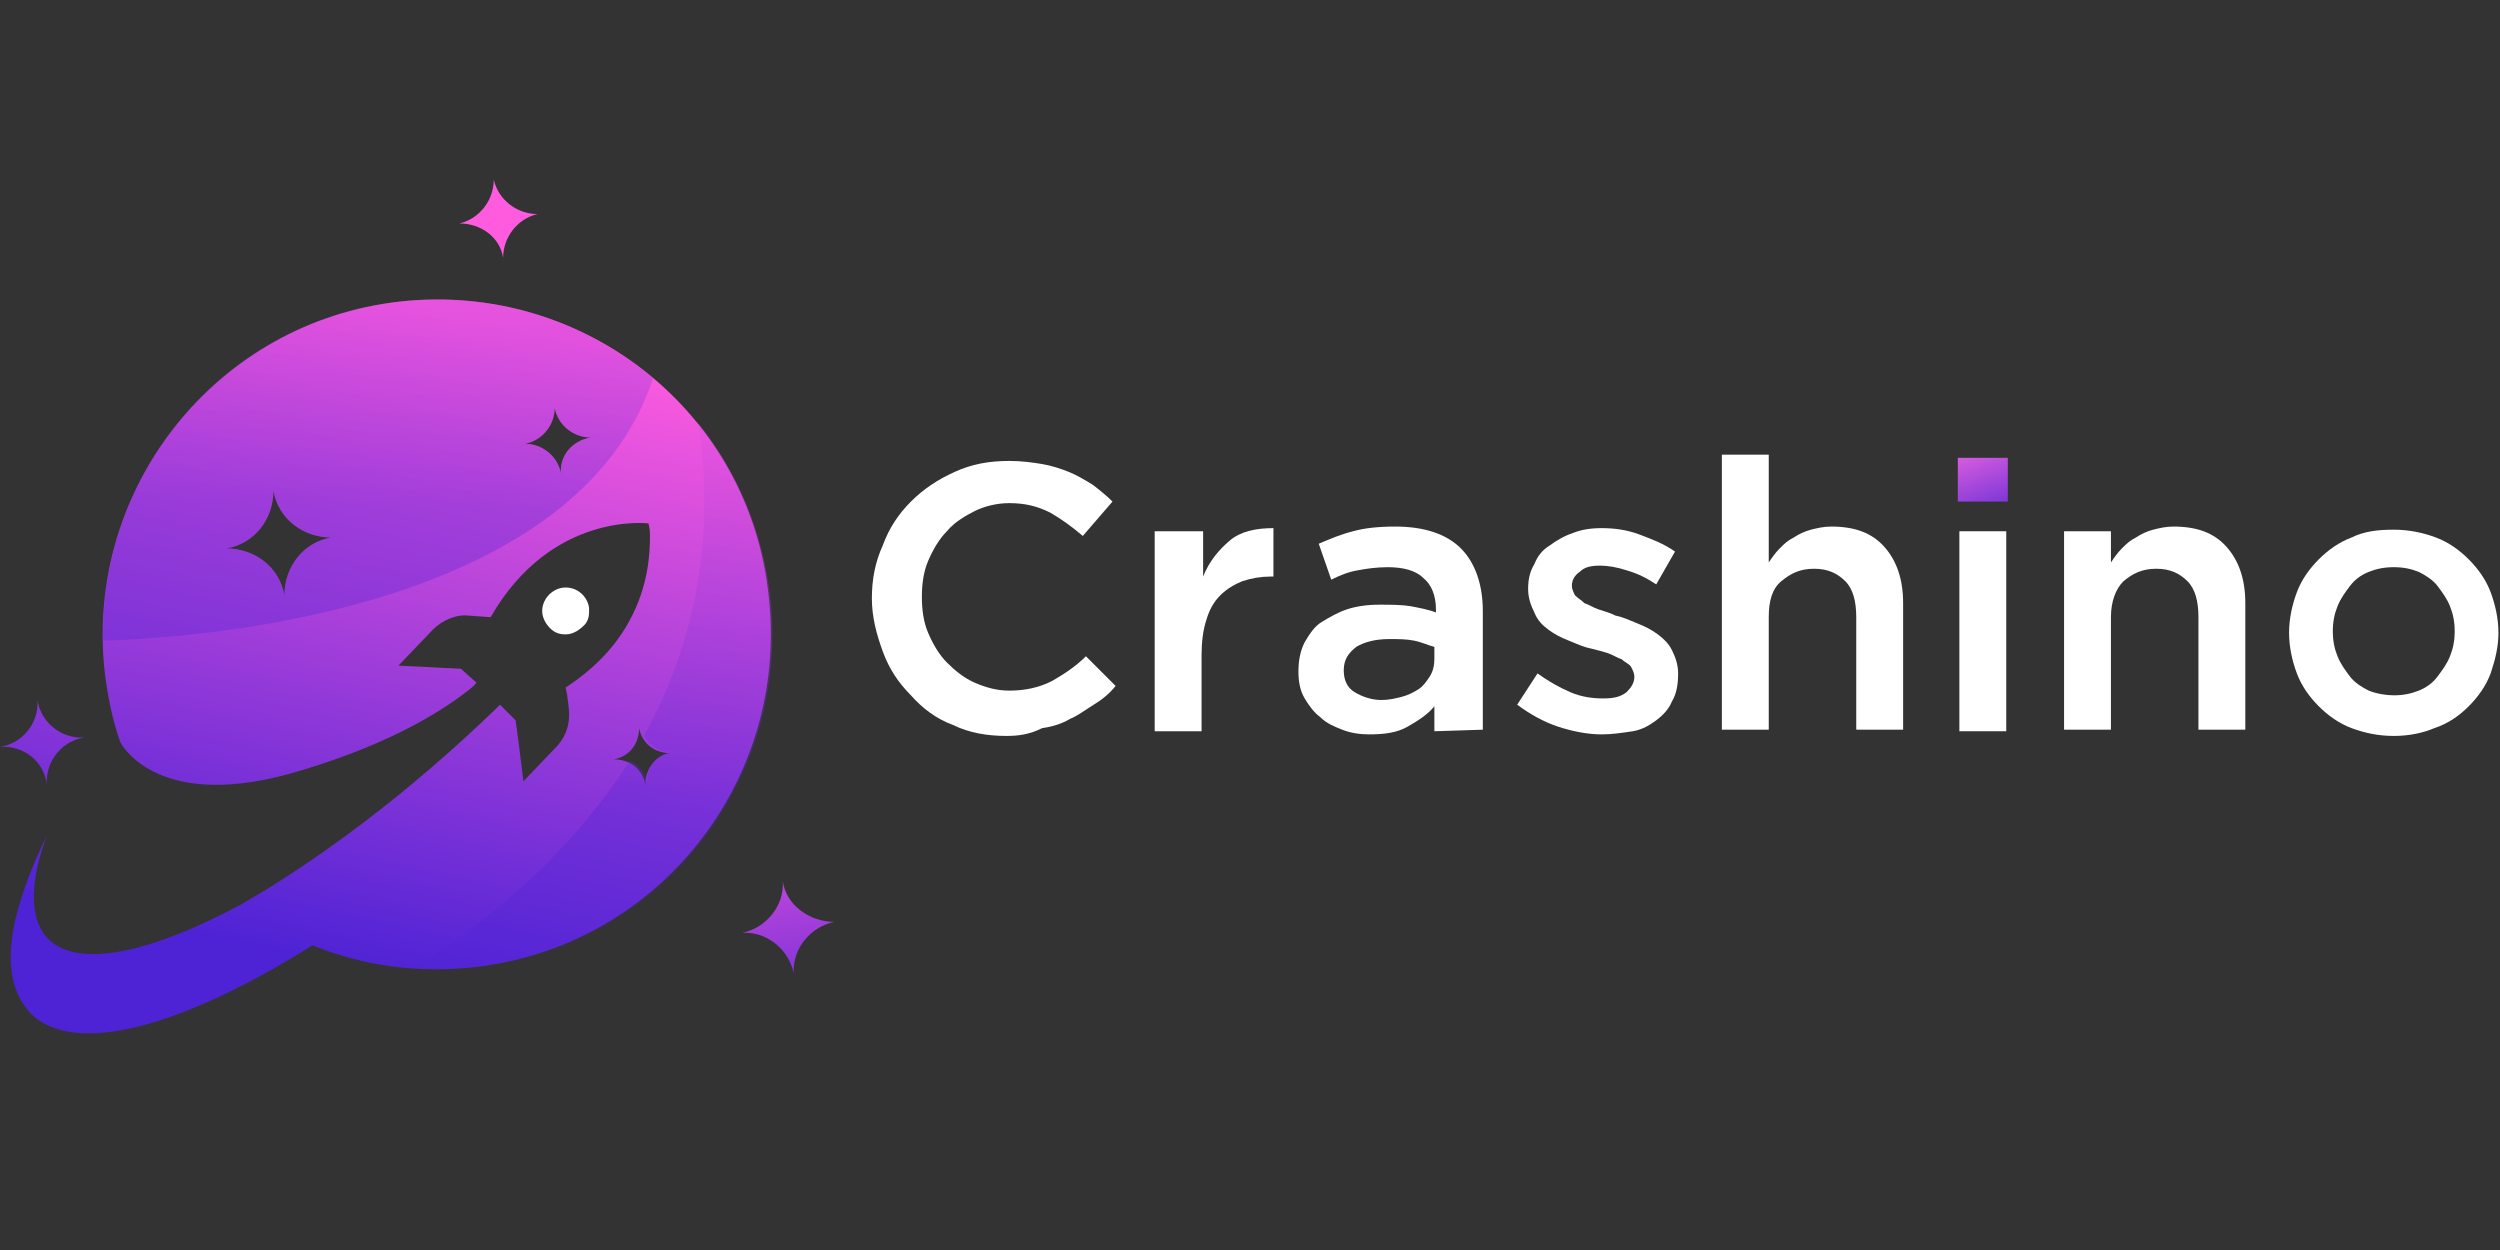
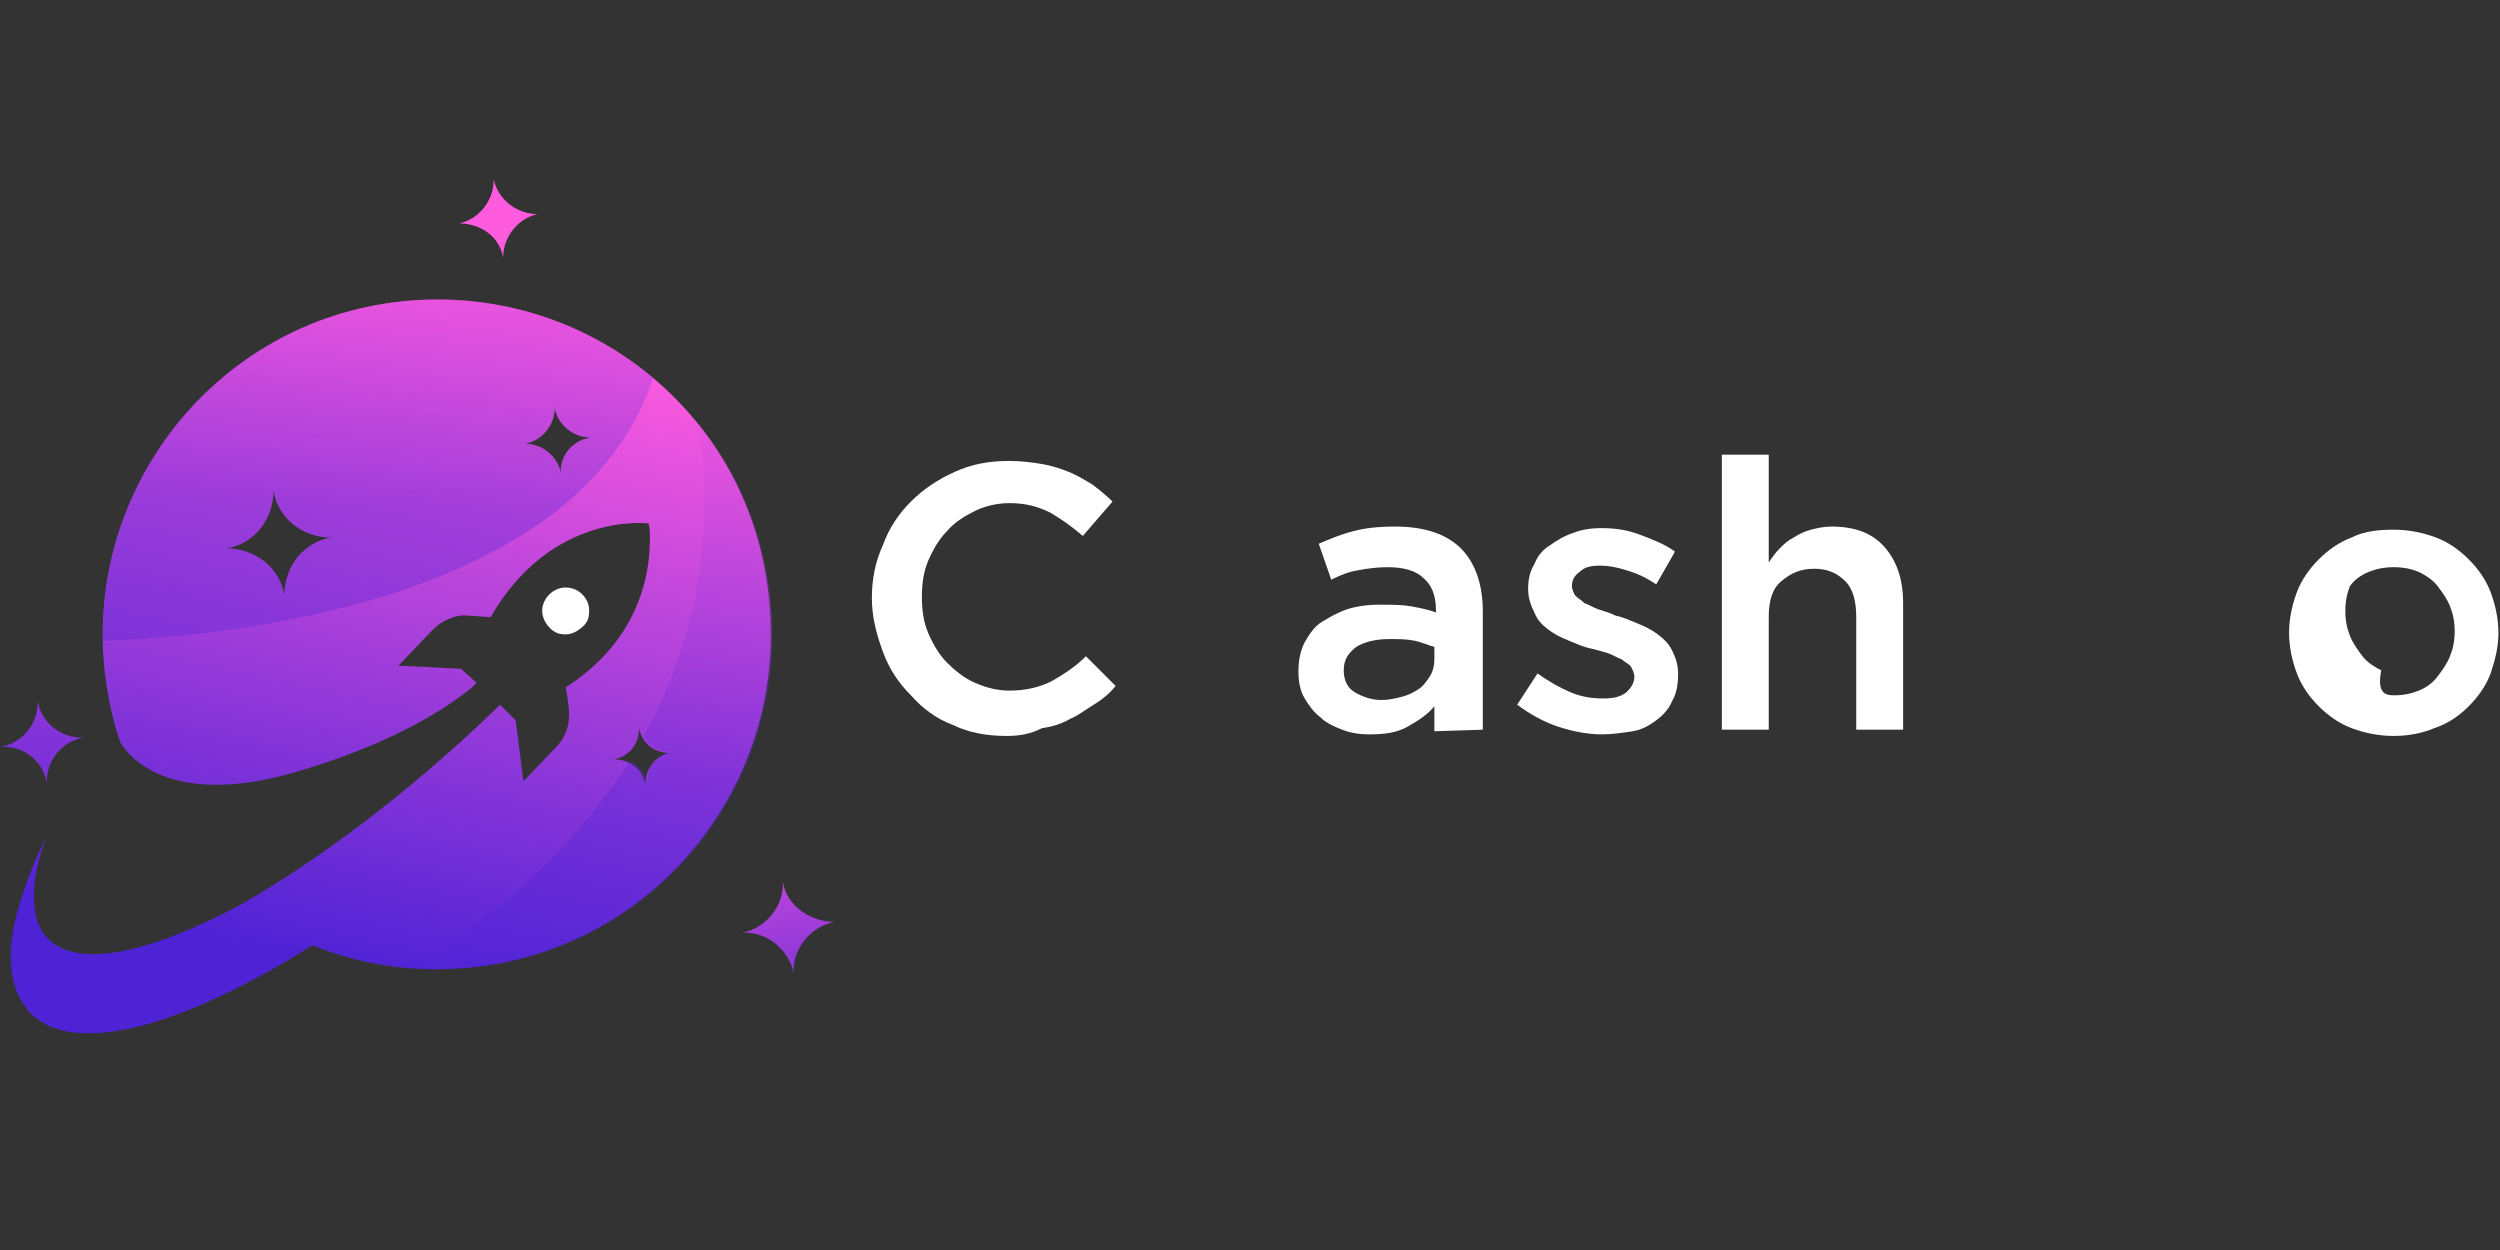
<svg xmlns="http://www.w3.org/2000/svg" version="1.1" id="Layer_1" x="0px" y="0px" viewBox="0 0 160 80" style="enable-background:new 0 0 160 80;" xml:space="preserve">
  <rect x="0" y="0" width="160" height="80" fill="#333333" stroke="none" />
  <style type="text/css">
	.st0{fill:#FFFFFF;}
	.st1{fill:url(#SVGID_1_);}
	.st2{fill:none;}
	.st3{fill:url(#SVGID_00000174589884494364818800000008578930337541519746_);}
	.st4{fill:url(#SVGID_00000134248464935031322120000000045481118005115053_);}
	.st5{fill:url(#SVGID_00000120558919541103899900000006984313687214386337_);}
	.st6{fill:url(#SVGID_00000044142439932322874410000006294769341001990815_);}
	.st7{opacity:0.33;fill:url(#SVGID_00000080175410984561061330000010189987935645910177_);enable-background:new    ;}
	.st8{opacity:0.33;fill:url(#SVGID_00000064325067092249731470000010883655460690434480_);enable-background:new    ;}
</style>
  <g>
    <path class="st0" d="M64.4,47.1c-1.2,0-2.4-0.2-3.4-0.7c-1.1-0.4-2-1.1-2.7-1.9c-0.8-0.8-1.4-1.7-1.8-2.8c-0.4-1.1-0.7-2.2-0.7-3.4   v0c0-1.2,0.2-2.3,0.7-3.4c0.4-1.1,1-2,1.8-2.8c0.8-0.8,1.7-1.4,2.8-1.9c1.1-0.5,2.2-0.7,3.5-0.7c0.8,0,1.5,0.1,2.1,0.2   c0.6,0.1,1.2,0.3,1.7,0.5c0.5,0.2,1,0.5,1.5,0.8c0.4,0.3,0.9,0.7,1.3,1.1l-1.9,2.2c-0.7-0.6-1.4-1.1-2.1-1.5   c-0.8-0.4-1.6-0.6-2.6-0.6c-0.8,0-1.6,0.2-2.2,0.5s-1.3,0.7-1.8,1.3c-0.5,0.5-0.9,1.2-1.2,1.9c-0.3,0.7-0.4,1.5-0.4,2.3v0   c0,0.8,0.1,1.6,0.4,2.3c0.3,0.7,0.7,1.4,1.2,1.9c0.5,0.5,1.1,1,1.8,1.3s1.4,0.5,2.2,0.5c1,0,1.9-0.2,2.7-0.6   c0.7-0.4,1.5-0.9,2.2-1.6l1.9,1.9c-0.4,0.5-0.9,0.9-1.4,1.2s-1,0.7-1.5,0.9c-0.5,0.3-1.1,0.5-1.8,0.6C65.9,47,65.2,47.1,64.4,47.1   L64.4,47.1z" />
-     <path class="st0" d="M74,34h3v2.9c0.4-1,1-1.7,1.7-2.3c0.7-0.6,1.7-0.8,2.8-0.8v3.1h-0.2c-0.6,0-1.2,0.1-1.8,0.3   c-0.5,0.2-1,0.5-1.4,0.9c-0.4,0.4-0.7,0.9-0.9,1.6c-0.2,0.6-0.3,1.4-0.3,2.2v4.9h-3V34L74,34L74,34z" />
    <path class="st0" d="M91.8,46.8v-1.6c-0.4,0.5-1,0.9-1.7,1.3c-0.7,0.4-1.5,0.5-2.5,0.5c-0.6,0-1.2-0.1-1.7-0.3   c-0.5-0.2-1-0.4-1.4-0.8c-0.4-0.3-0.7-0.7-1-1.2c-0.3-0.5-0.4-1.1-0.4-1.7v0c0-0.7,0.1-1.3,0.4-1.9c0.3-0.5,0.6-1,1.1-1.3   c0.5-0.3,1-0.6,1.6-0.8c0.6-0.2,1.3-0.3,2.1-0.3c0.7,0,1.4,0,2,0.1c0.5,0.1,1.1,0.2,1.6,0.4v-0.2c0-0.9-0.3-1.6-0.8-2   c-0.5-0.5-1.3-0.7-2.3-0.7c-0.7,0-1.4,0.1-1.9,0.2c-0.6,0.1-1.1,0.3-1.7,0.6l-0.8-2.3c0.7-0.3,1.4-0.6,2.2-0.8   c0.7-0.2,1.6-0.3,2.7-0.3c1.9,0,3.3,0.5,4.2,1.4c0.9,0.9,1.4,2.3,1.4,4v7.6L91.8,46.8L91.8,46.8z M91.8,41.4   c-0.4-0.1-0.8-0.3-1.3-0.4c-0.5-0.1-1-0.1-1.6-0.1c-0.9,0-1.6,0.2-2.1,0.5c-0.5,0.4-0.8,0.8-0.8,1.5v0c0,0.6,0.2,1.1,0.7,1.4   s1.1,0.5,1.7,0.5c0.5,0,0.9-0.1,1.3-0.2c0.4-0.1,0.8-0.3,1.1-0.5s0.5-0.5,0.7-0.8c0.2-0.3,0.3-0.7,0.3-1.1L91.8,41.4L91.8,41.4   L91.8,41.4z" />
    <path class="st0" d="M102.5,47c-0.9,0-1.9-0.2-2.8-0.5c-0.9-0.3-1.8-0.8-2.6-1.4l1.3-2c0.7,0.5,1.4,0.9,2.1,1.2   c0.7,0.3,1.4,0.4,2.1,0.4s1.1-0.1,1.5-0.4c0.3-0.3,0.5-0.6,0.5-1v0c0-0.2-0.1-0.4-0.2-0.6c-0.1-0.2-0.4-0.3-0.6-0.5   c-0.3-0.1-0.6-0.3-0.9-0.4c-0.3-0.1-0.7-0.2-1.1-0.3c-0.5-0.1-0.9-0.3-1.4-0.5c-0.5-0.2-0.9-0.4-1.3-0.7c-0.4-0.3-0.7-0.6-0.9-1.1   c-0.2-0.4-0.4-0.9-0.4-1.5v0c0-0.6,0.1-1.1,0.4-1.6c0.2-0.5,0.5-0.9,1-1.2c0.4-0.3,0.9-0.6,1.5-0.8c0.5-0.2,1.1-0.3,1.8-0.3   c0.8,0,1.6,0.1,2.4,0.4c0.8,0.3,1.6,0.6,2.3,1.1l-1.2,2.1c-0.6-0.4-1.2-0.7-1.9-0.9c-0.6-0.2-1.2-0.3-1.7-0.3c-0.6,0-1,0.1-1.3,0.4   c-0.3,0.2-0.5,0.5-0.5,0.9v0c0,0.2,0.1,0.4,0.2,0.6c0.2,0.2,0.4,0.3,0.6,0.5c0.3,0.1,0.6,0.3,0.9,0.4c0.3,0.1,0.7,0.2,1.1,0.4   c0.5,0.1,0.9,0.3,1.4,0.5c0.5,0.2,0.9,0.4,1.3,0.7c0.4,0.3,0.7,0.6,0.9,1c0.2,0.4,0.4,0.9,0.4,1.5v0c0,0.7-0.1,1.3-0.4,1.8   c-0.2,0.5-0.6,0.9-1,1.2c-0.4,0.3-0.9,0.6-1.5,0.7C103.8,46.9,103.2,47,102.5,47L102.5,47z" />
    <path class="st0" d="M110.2,29.1h3V36c0.2-0.3,0.4-0.6,0.7-0.9c0.3-0.3,0.5-0.5,0.9-0.7c0.3-0.2,0.7-0.4,1.1-0.5   c0.4-0.1,0.8-0.2,1.3-0.2c1.5,0,2.6,0.4,3.4,1.3c0.8,0.9,1.2,2.1,1.2,3.6v8.1h-3v-7.2c0-1-0.2-1.8-0.7-2.3c-0.5-0.5-1.1-0.8-2-0.8   s-1.5,0.3-2.1,0.8s-0.8,1.3-0.8,2.3v7.2h-3L110.2,29.1L110.2,29.1L110.2,29.1z" />
    <g>
-       <rect x="125.4" y="34" class="st0" width="3" height="12.8" />
      <linearGradient id="SVGID_1_" gradientUnits="userSpaceOnUse" x1="126.024" y1="660.445" x2="128.207" y2="666.346" gradientTransform="matrix(1 0 0 1 0 -632)">
        <stop offset="0" style="stop-color:#E361DF" />
        <stop offset="1" style="stop-color:#4E23D5" />
      </linearGradient>
-       <rect x="125.3" y="29.3" class="st1" width="3.2" height="2.8" />
    </g>
-     <path class="st0" d="M132.1,34h3v2c0.2-0.3,0.4-0.6,0.7-0.9c0.3-0.3,0.5-0.5,0.9-0.7c0.3-0.2,0.7-0.4,1.1-0.5   c0.4-0.1,0.8-0.2,1.3-0.2c1.5,0,2.6,0.4,3.4,1.3c0.8,0.9,1.2,2.1,1.2,3.6v8.1h-3v-7.2c0-1-0.2-1.8-0.7-2.3s-1.1-0.8-2-0.8   c-0.9,0-1.5,0.3-2.1,0.8c-0.5,0.5-0.8,1.3-0.8,2.3v7.2h-3L132.1,34L132.1,34L132.1,34z" />
-     <path class="st0" d="M153.2,47.1c-1,0-1.9-0.2-2.7-0.5s-1.5-0.8-2.1-1.4c-0.6-0.6-1.1-1.3-1.4-2.1c-0.3-0.8-0.5-1.7-0.5-2.6v0   c0-0.9,0.2-1.8,0.5-2.6c0.3-0.8,0.8-1.5,1.4-2.1c0.6-0.6,1.3-1.1,2.1-1.4c0.8-0.4,1.7-0.5,2.7-0.5s1.9,0.2,2.7,0.5   c0.8,0.3,1.5,0.8,2.1,1.4c0.6,0.6,1.1,1.3,1.4,2.1c0.3,0.8,0.5,1.7,0.5,2.6v0c0,0.9-0.2,1.7-0.5,2.6c-0.3,0.8-0.8,1.5-1.4,2.1   c-0.6,0.6-1.3,1.1-2.2,1.4C155.1,46.9,154.2,47.1,153.2,47.1z M153.2,44.5c0.6,0,1.1-0.1,1.6-0.3c0.5-0.2,0.9-0.5,1.2-0.9   c0.3-0.4,0.6-0.8,0.8-1.3c0.2-0.5,0.3-1,0.3-1.6v0c0-0.6-0.1-1.1-0.3-1.6c-0.2-0.5-0.5-0.9-0.8-1.3c-0.3-0.4-0.8-0.7-1.2-0.9   c-0.5-0.2-1-0.3-1.6-0.3c-0.6,0-1.1,0.1-1.6,0.3c-0.5,0.2-0.9,0.5-1.2,0.9c-0.3,0.4-0.6,0.8-0.8,1.3c-0.2,0.5-0.3,1-0.3,1.6v0   c0,0.6,0.1,1.1,0.3,1.6c0.2,0.5,0.5,0.9,0.8,1.3c0.3,0.4,0.8,0.7,1.2,0.9C152.1,44.4,152.7,44.5,153.2,44.5z" />
+     <path class="st0" d="M153.2,47.1c-1,0-1.9-0.2-2.7-0.5s-1.5-0.8-2.1-1.4c-0.6-0.6-1.1-1.3-1.4-2.1c-0.3-0.8-0.5-1.7-0.5-2.6v0   c0-0.9,0.2-1.8,0.5-2.6c0.3-0.8,0.8-1.5,1.4-2.1c0.6-0.6,1.3-1.1,2.1-1.4c0.8-0.4,1.7-0.5,2.7-0.5s1.9,0.2,2.7,0.5   c0.8,0.3,1.5,0.8,2.1,1.4c0.6,0.6,1.1,1.3,1.4,2.1c0.3,0.8,0.5,1.7,0.5,2.6v0c0,0.9-0.2,1.7-0.5,2.6c-0.3,0.8-0.8,1.5-1.4,2.1   c-0.6,0.6-1.3,1.1-2.2,1.4C155.1,46.9,154.2,47.1,153.2,47.1z M153.2,44.5c0.6,0,1.1-0.1,1.6-0.3c0.5-0.2,0.9-0.5,1.2-0.9   c0.3-0.4,0.6-0.8,0.8-1.3c0.2-0.5,0.3-1,0.3-1.6v0c0-0.6-0.1-1.1-0.3-1.6c-0.2-0.5-0.5-0.9-0.8-1.3c-0.3-0.4-0.8-0.7-1.2-0.9   c-0.5-0.2-1-0.3-1.6-0.3c-0.6,0-1.1,0.1-1.6,0.3c-0.5,0.2-0.9,0.5-1.2,0.9c-0.2,0.5-0.3,1-0.3,1.6v0   c0,0.6,0.1,1.1,0.3,1.6c0.2,0.5,0.5,0.9,0.8,1.3c0.3,0.4,0.8,0.7,1.2,0.9C152.1,44.4,152.7,44.5,153.2,44.5z" />
  </g>
  <g>
    <g>
      <path class="st2" d="M17.5,31.4c0.1,1.8-1.2,3.4-3,3.7c1.8-0.1,3.4,1.2,3.7,3c-0.1-1.8,1.2-3.4,3-3.7    C19.4,34.4,17.8,33.2,17.5,31.4z" />
      <path class="st2" d="M40.9,46.5c0,1-0.7,1.8-1.6,2c1,0,1.8,0.7,2,1.6c0-1,0.7-1.8,1.6-2C42,48.2,41.1,47.5,40.9,46.5z" />
      <path class="st2" d="M35.4,26.1c0,1.1-0.8,2.1-1.9,2.3c1.1,0,2.1,0.8,2.3,1.9c0-1.1,0.8-2.1,1.9-2.3C36.6,28,35.6,27.2,35.4,26.1z    " />
      <g>
        <linearGradient id="SVGID_00000099660540484184144550000000923599758560399037_" gradientUnits="userSpaceOnUse" x1="31.866" y1="652.648" x2="22.812" y2="694.039" gradientTransform="matrix(1 0 0 1 0 -632)">
          <stop offset="0" style="stop-color:#FF5BDF" />
          <stop offset="1" style="stop-color:#4E23D5" />
        </linearGradient>
        <path style="fill:url(#SVGID_00000099660540484184144550000000923599758560399037_);" d="M25.6,19.3C13.9,20.6,5.4,31.2,6.7,43     c0.2,1.6,0.5,3.1,1,4.5c0.1,0.2,2.5,4.6,11.6,1.8c6-1.8,9.3-4,10.9-5.3c0.1-0.1,0.2-0.2,0.3-0.3l-1-0.9l-4-0.2l2.2-2.3     c0.6-0.6,1.5-1,2.3-0.9l1.4,0.1c3.9-6.8,10.1-6,10.1-6s0.1,0.3,0.1,0.8c0,1.1-0.1,3.2-1.3,5.4c-0.8,1.5-2.1,3-4.1,4.3l0.1,0.5     l0.1,0.8c0.1,0.9-0.1,1.7-0.7,2.4L33.5,50l-0.3-2.4L33,46.1l-1-1c-0.1,0.1-0.2,0.2-0.3,0.3c-5.6,5.4-11.4,9.7-16.3,12.5     C9.6,61,5,62,3.1,60.1c-0.1-0.1-0.3-0.3-0.4-0.5c-0.8-1.3-0.7-3.5,0.3-6.1c-0.9,1.8-1.5,3.4-1.9,4.9c-0.7,2.6-0.5,4.7,0.5,6     c0.1,0.1,0.2,0.3,0.3,0.4c2.8,2.9,9.8,0.9,18.1-4.3c3.2,1.3,6.7,1.8,10.3,1.4c11.8-1.3,20.2-11.9,18.9-23.7     C48,26.4,37.4,18,25.6,19.3L25.6,19.3z M18.2,38.1c-0.3-1.8-1.9-3-3.7-3c1.8-0.3,3-1.9,3-3.7c0.3,1.8,1.9,3,3.7,3     C19.4,34.7,18.2,36.3,18.2,38.1z M35.9,30.3c-0.2-1.1-1.2-1.9-2.3-1.9c1.1-0.2,1.9-1.2,1.9-2.3c0.2,1.1,1.2,1.9,2.3,1.9     C36.6,28.2,35.8,29.2,35.9,30.3z M41.3,50.2c-0.2-1-1-1.6-2-1.6c1-0.2,1.6-1,1.6-2c0.2,1,1,1.6,2,1.6     C42,48.3,41.3,49.2,41.3,50.2z" />
        <linearGradient id="SVGID_00000033332979667190169450000014545626582548848005_" gradientUnits="userSpaceOnUse" x1="48.675" y1="680.356" x2="51.887" y2="700.972" gradientTransform="matrix(1 0 0 1 0 -632)">
          <stop offset="0" style="stop-color:#FF5BDF" />
          <stop offset="1" style="stop-color:#4E23D5" />
        </linearGradient>
        <path style="fill:url(#SVGID_00000033332979667190169450000014545626582548848005_);" d="M50.1,56.4c0.1,1.6-1.1,3-2.6,3.3     c1.6-0.1,3,1.1,3.3,2.6c-0.1-1.6,1.1-3,2.6-3.3C51.8,59,50.3,57.9,50.1,56.4z" />
        <linearGradient id="SVGID_00000180352207417993090340000014547951027673724341_" gradientUnits="userSpaceOnUse" x1="30.305" y1="652.273" x2="18.471" y2="697.363" gradientTransform="matrix(1 0 0 1 0 -632)">
          <stop offset="0" style="stop-color:#FF5BDF" />
          <stop offset="1" style="stop-color:#4E23D5" />
        </linearGradient>
        <path style="fill:url(#SVGID_00000180352207417993090340000014547951027673724341_);" d="M32.2,16.5c0-1.3,0.9-2.5,2.2-2.8     c-1.3,0-2.5-0.9-2.8-2.2c0,1.3-0.9,2.5-2.2,2.8C30.8,14.3,32,15.2,32.2,16.5z" />
        <linearGradient id="SVGID_00000142139592696776085910000005747466584897578882_" gradientUnits="userSpaceOnUse" x1="11.165" y1="647.25" x2="-0.667" y2="692.34" gradientTransform="matrix(1 0 0 1 0 -632)">
          <stop offset="0" style="stop-color:#FF5BDF" />
          <stop offset="1" style="stop-color:#4E23D5" />
        </linearGradient>
        <path style="fill:url(#SVGID_00000142139592696776085910000005747466584897578882_);" d="M3,50.2c-0.1-1.5,1-2.8,2.4-3     c-1.5,0.1-2.8-1-3-2.4c0.1,1.5-1,2.8-2.4,3C1.5,47.7,2.8,48.7,3,50.2z" />
      </g>
      <path class="st0" d="M37.7,38.9c-0.1-0.7-0.7-1.3-1.5-1.3c-0.8,0-1.5,0.7-1.5,1.5c0,0.4,0.2,0.8,0.5,1.1c0.3,0.3,0.6,0.4,1,0.4h0    c0.5,0,0.9-0.3,1.2-0.6c0.2-0.2,0.3-0.5,0.3-0.8C37.7,38.9,37.7,38.9,37.7,38.9L37.7,38.9z" />
    </g>
    <g>
      <linearGradient id="SVGID_00000114037328068185376320000005562678465755538849_" gradientUnits="userSpaceOnUse" x1="24.562" y1="641.966" x2="24.199" y2="664.399" gradientTransform="matrix(1 0 0 1 0 -632)">
        <stop offset="0" style="stop-color:#FF5BDF" />
        <stop offset="1" style="stop-color:#4E23D5" />
      </linearGradient>
      <path style="opacity:0.33;fill:url(#SVGID_00000114037328068185376320000005562678465755538849_);enable-background:new    ;" d="    M41.8,24.2c-4.3-3.6-10.1-5.6-16.2-4.9C14.5,20.5,6.4,30,6.6,41C13.7,40.8,37,38.8,41.8,24.2z M18.2,38.1c-0.3-1.8-1.9-3-3.7-3    c1.8-0.3,3-1.9,3-3.7c0.3,1.8,1.9,3,3.7,3C19.4,34.7,18.2,36.3,18.2,38.1z M35.9,30.3c-0.2-1.1-1.2-1.9-2.3-1.9    c1.1-0.2,1.9-1.2,1.9-2.3c0.2,1.1,1.2,1.9,2.3,1.9C36.6,28.2,35.8,29.2,35.9,30.3z" />
      <linearGradient id="SVGID_00000021106166115399685210000004337482832949374614_" gradientUnits="userSpaceOnUse" x1="38.626" y1="652.322" x2="37.898" y2="683.608" gradientTransform="matrix(1 0 0 1 0 -632)">
        <stop offset="0" style="stop-color:#FF5BDF" />
        <stop offset="1" style="stop-color:#4E23D5" />
      </linearGradient>
      <path style="opacity:0.33;fill:url(#SVGID_00000021106166115399685210000004337482832949374614_);enable-background:new    ;" d="    M30.4,61.9c11.8-1.3,20.2-11.9,18.9-23.7c-0.5-4.2-2.1-8-4.6-11.1c1.2,8.1-0.6,14.8-3.5,20c0.4,0.6,1,1.1,1.8,1    c-1,0.2-1.6,1-1.6,2c-0.1-0.7-0.6-1.2-1.1-1.4C35.6,56,29.1,60.4,26.4,61.9C27.7,62,29,62,30.4,61.9L30.4,61.9z" />
    </g>
  </g>
</svg>